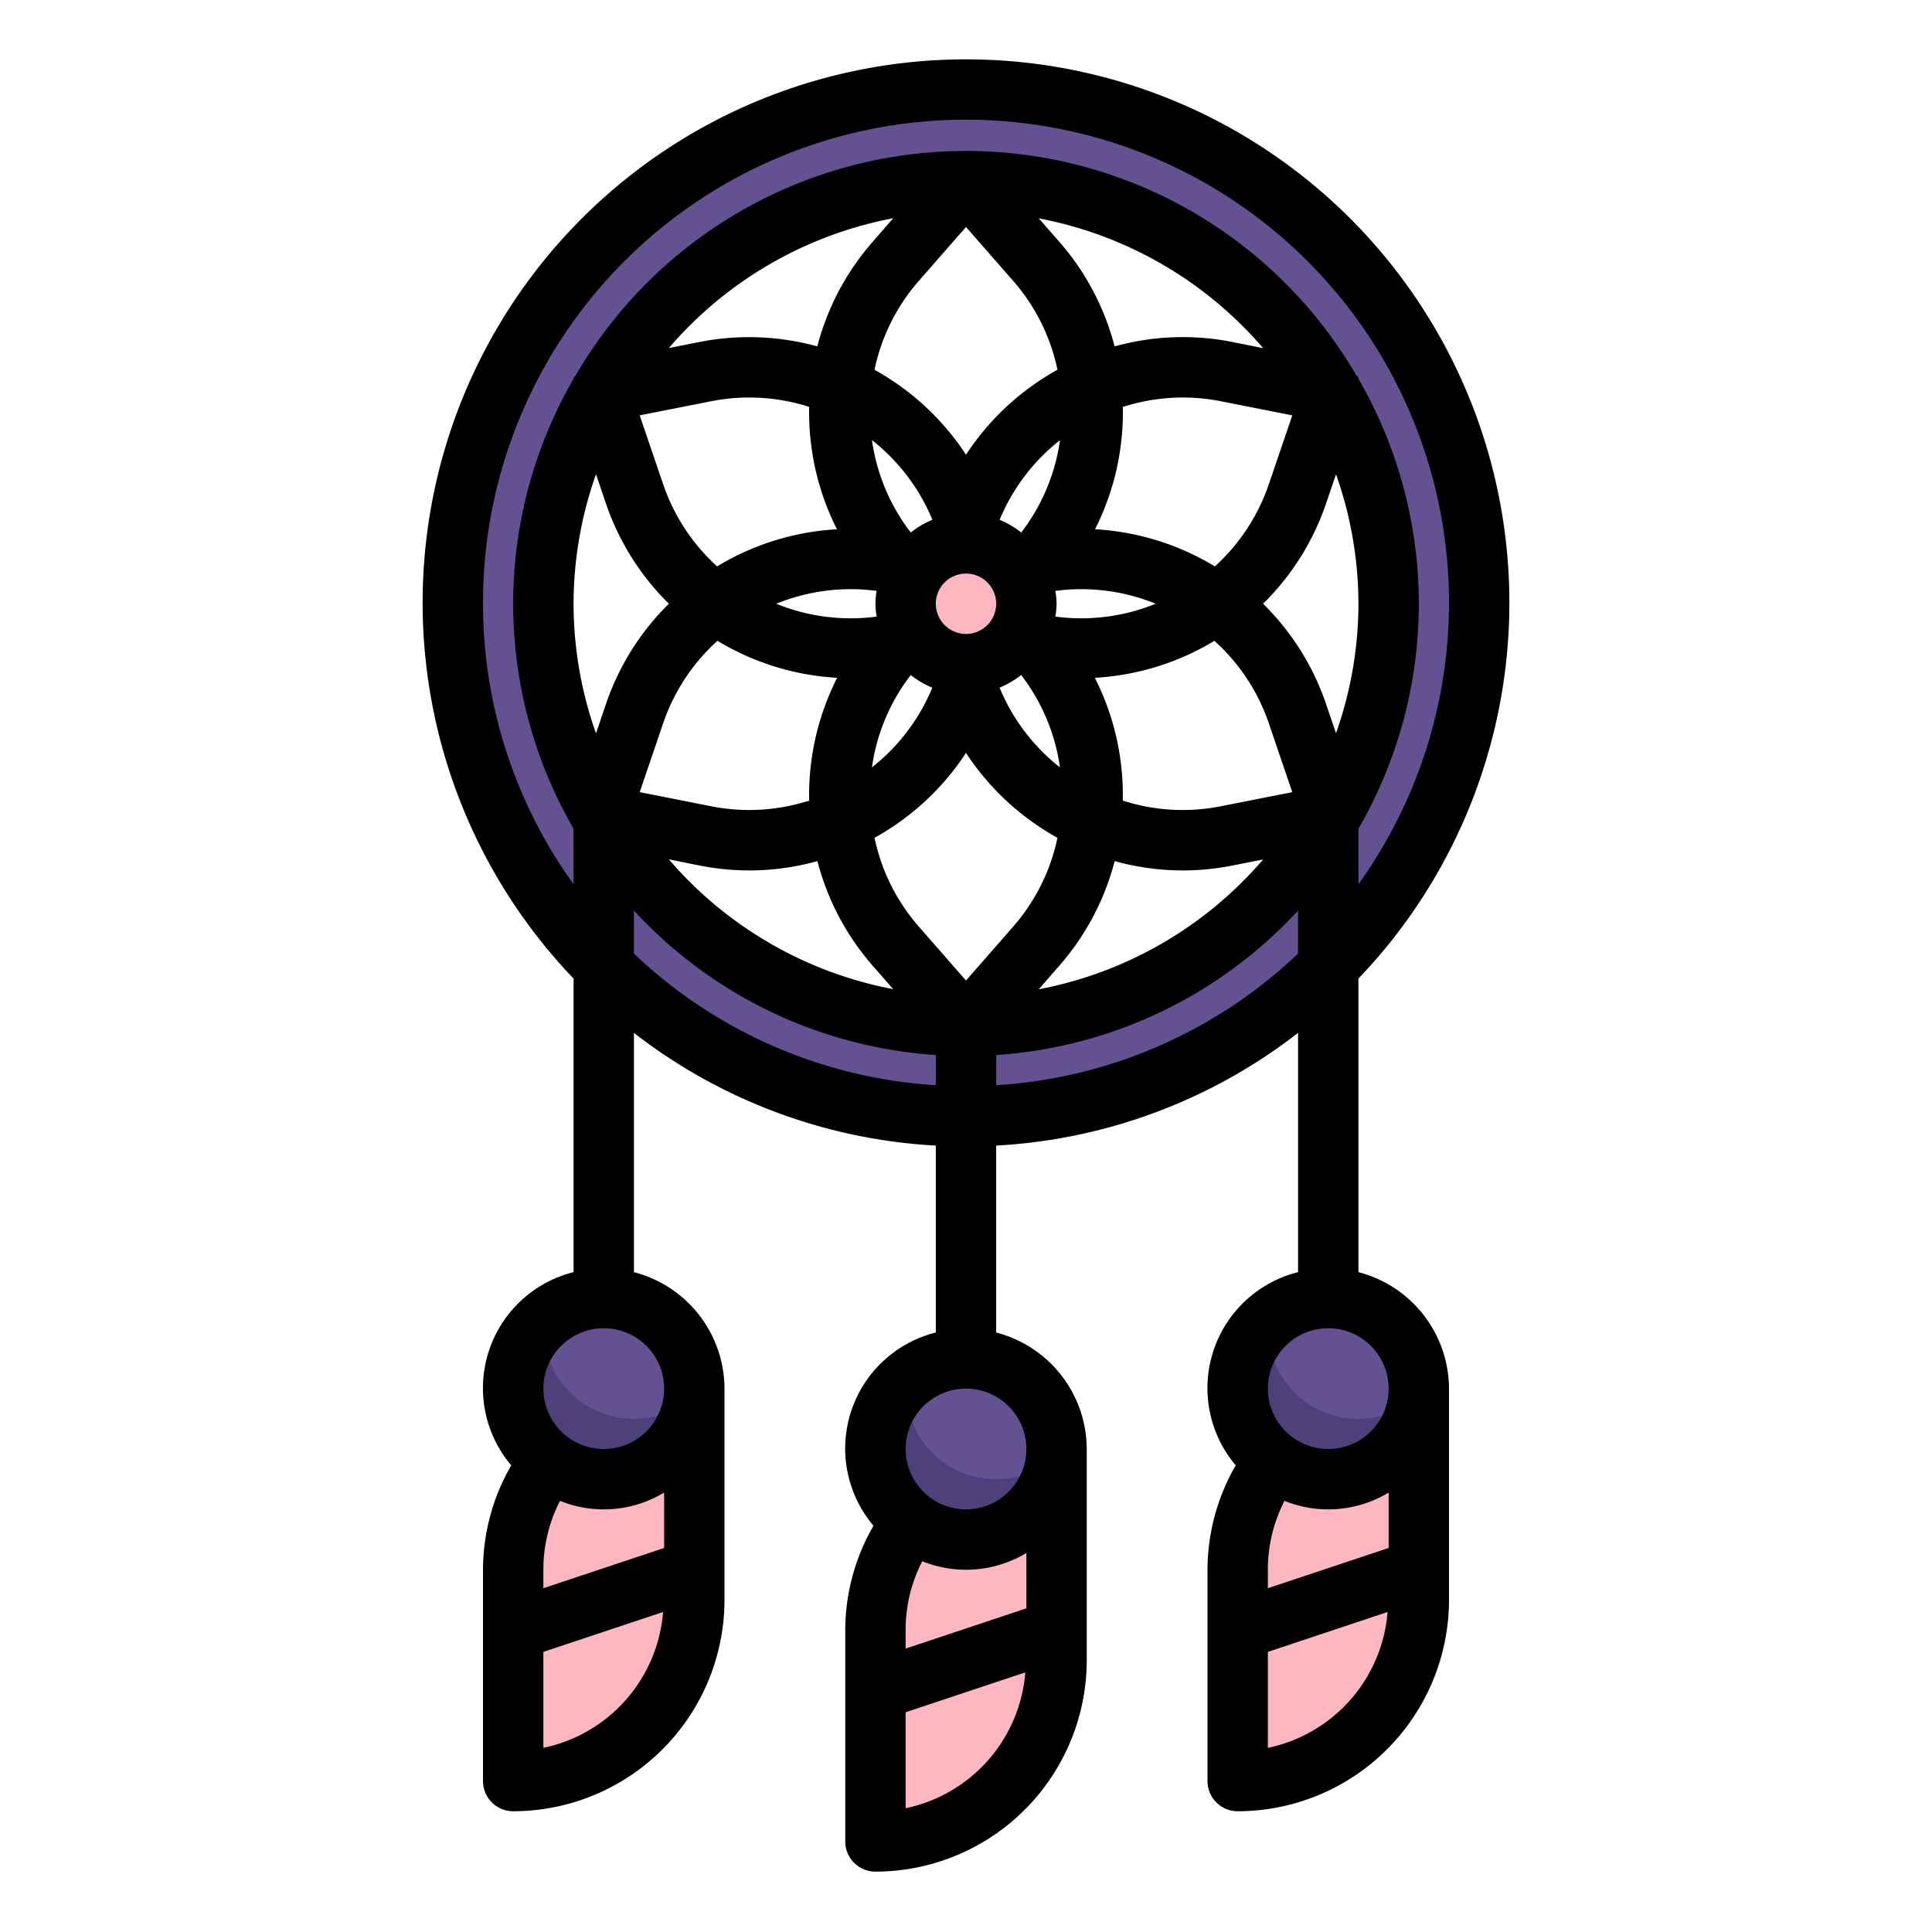
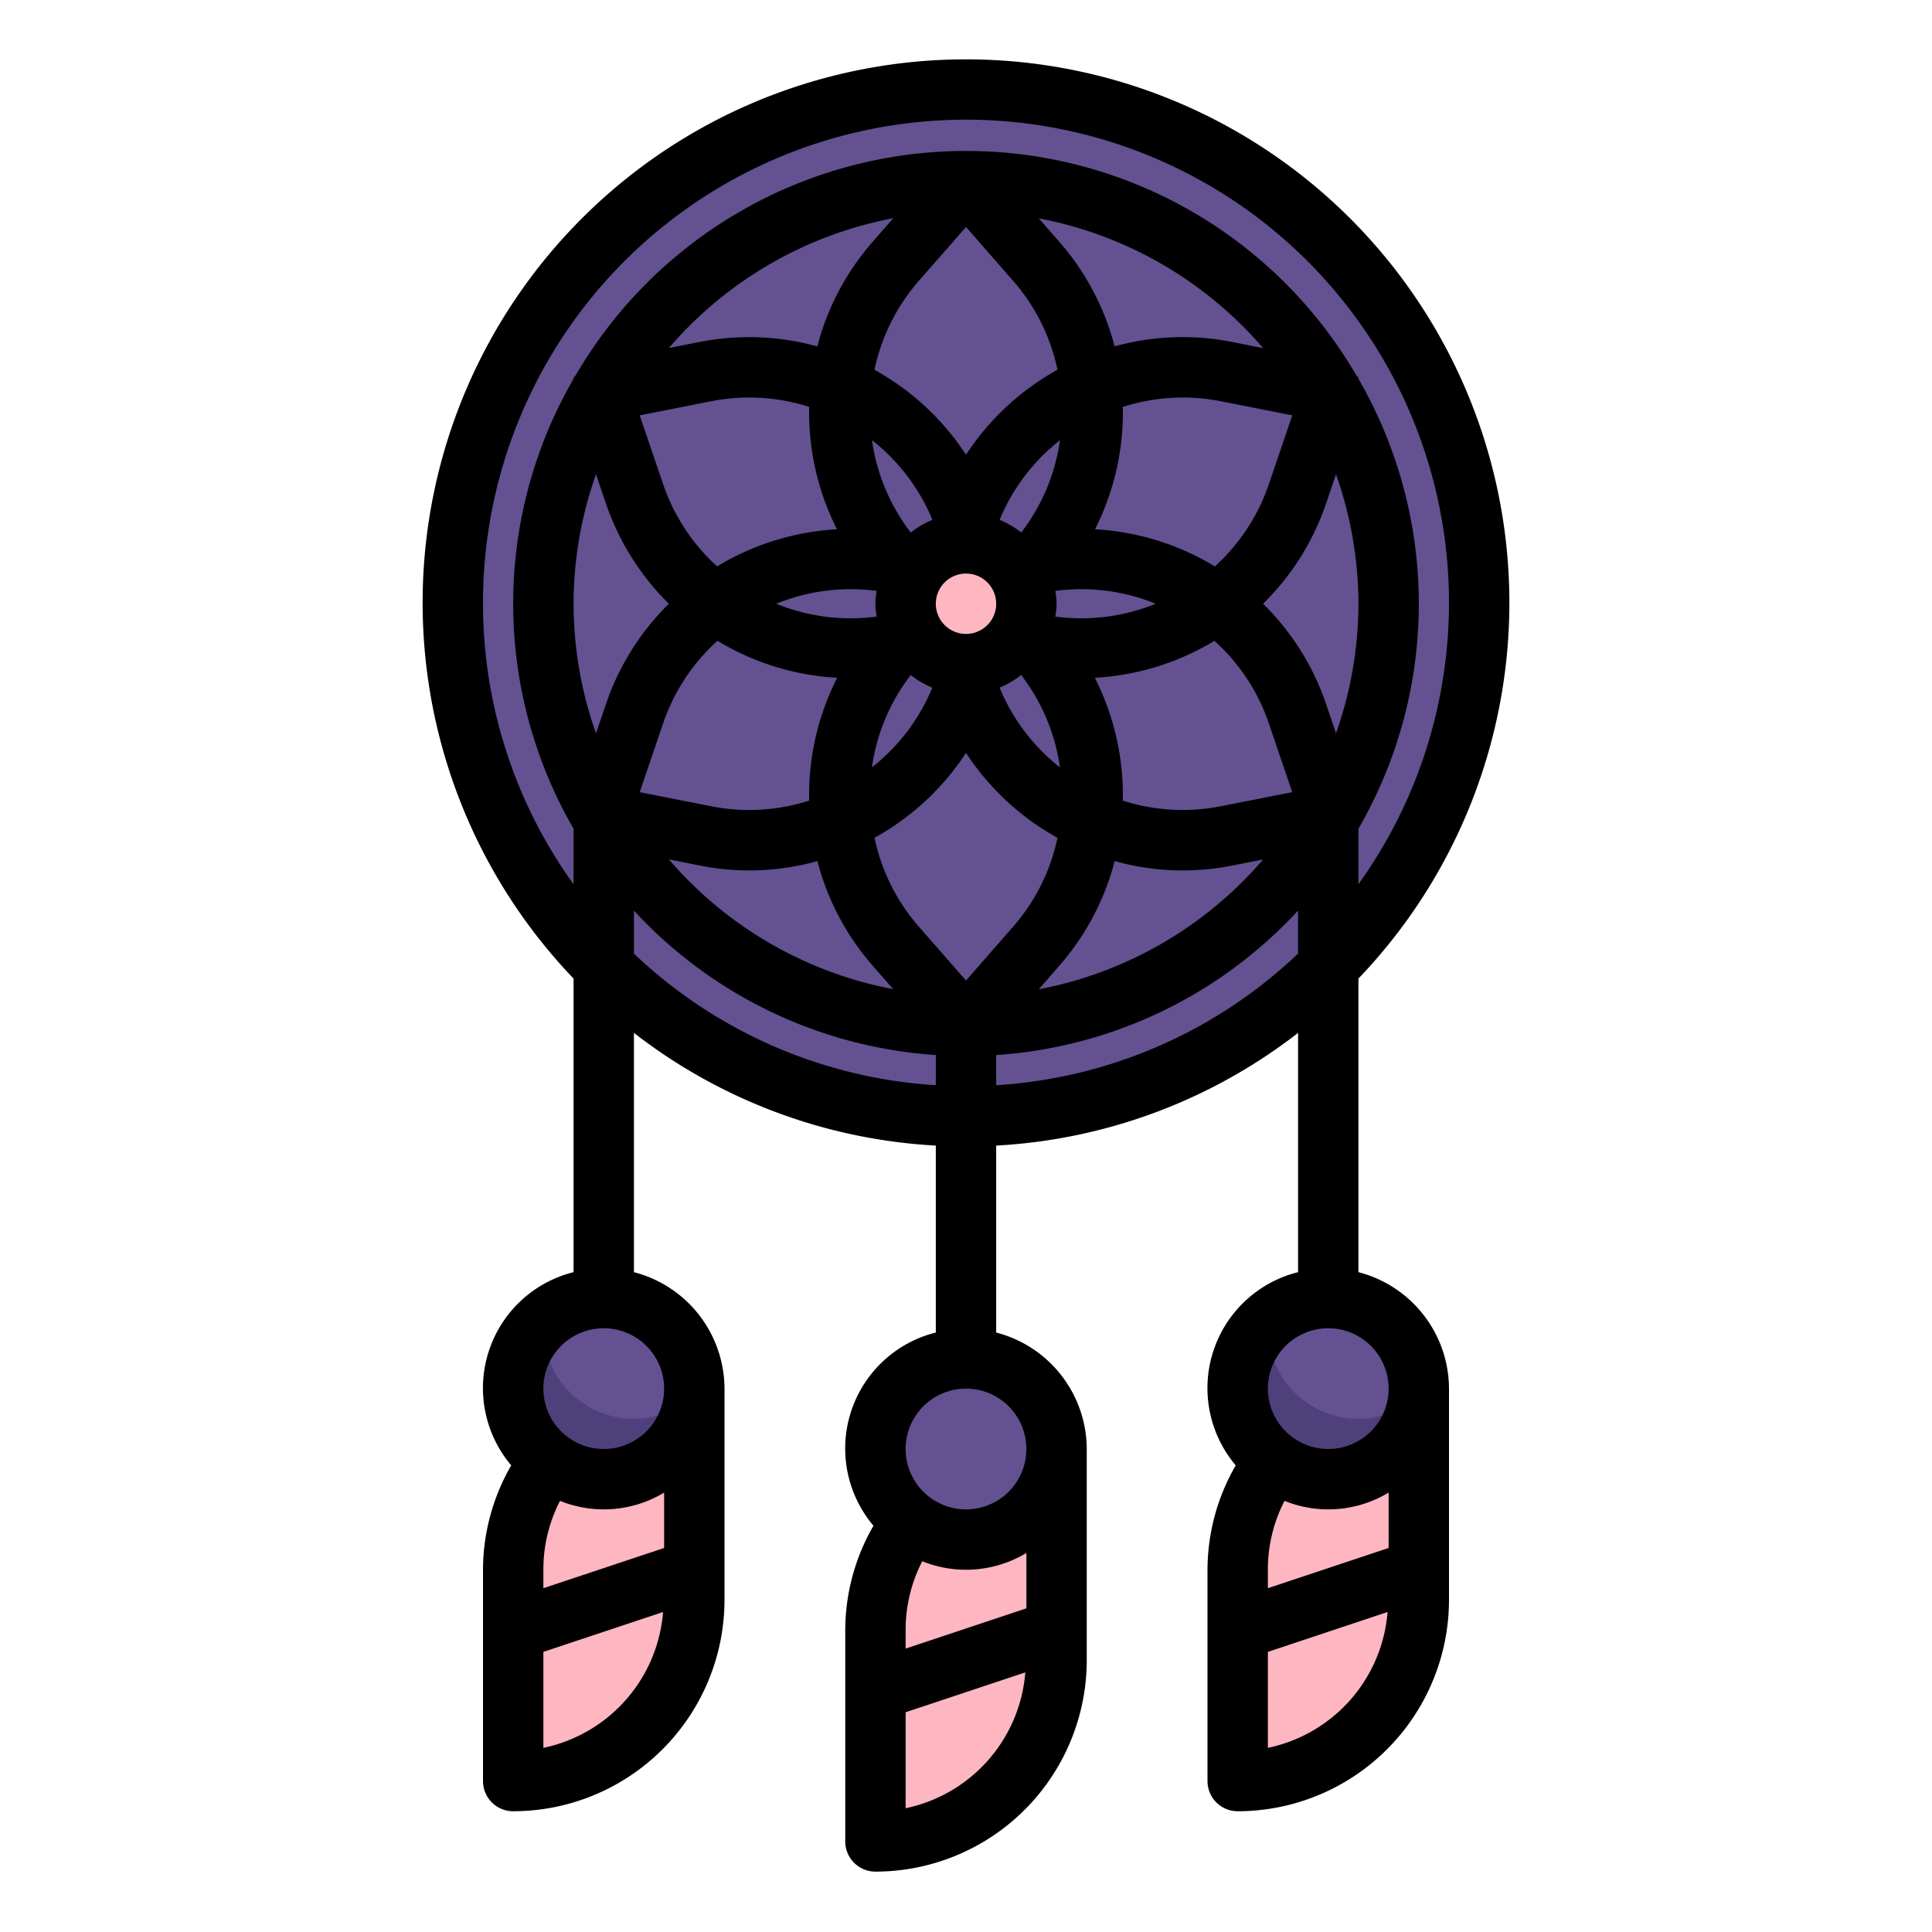
<svg xmlns="http://www.w3.org/2000/svg" viewBox="0 0 64 64">
  <g id="color">
-     <path d="M32,3A17,17,0,1,0,49,20,17,17,0,0,0,32,3Zm0,31A14,14,0,1,1,46,20,14,14,0,0,1,32,34Z" style="fill:#645191" />
+     <path d="M32,3A17,17,0,1,0,49,20,17,17,0,0,0,32,3Zm0,31Z" style="fill:#645191" />
    <circle cx="32" cy="20" r="2" style="fill:#feb6c1" />
    <path d="M35,48h0a0,0,0,0,1,0,0v7a6,6,0,0,1-6,6h0a0,0,0,0,1,0,0V54A6,6,0,0,1,35,48Z" style="fill:#feb6c1" />
    <circle cx="32" cy="48" r="3" style="fill:#645191" />
-     <path d="M33,49a3,3,0,0,1-3-3c0-.083.018-.16.024-.242a2.991,2.991,0,1,0,4.952,2.484A2.98,2.98,0,0,1,33,49Z" style="fill:#4e407a" />
    <path d="M23,46h0a0,0,0,0,1,0,0v7a6,6,0,0,1-6,6h0a0,0,0,0,1,0,0V52A6,6,0,0,1,23,46Z" style="fill:#feb6c1" />
    <circle cx="20" cy="46" r="3" style="fill:#645191" />
    <path d="M21,47a3,3,0,0,1-3-3c0-.083.018-.16.024-.242a2.991,2.991,0,1,0,4.952,2.484A2.98,2.98,0,0,1,21,47Z" style="fill:#4e407a" />
    <path d="M47,46h0a0,0,0,0,1,0,0v7a6,6,0,0,1-6,6h0a0,0,0,0,1,0,0V52A6,6,0,0,1,47,46Z" style="fill:#feb6c1" />
    <circle cx="44" cy="46" r="3" style="fill:#645191" />
    <path d="M45,47a3,3,0,0,1-3-3c0-.083.018-.16.024-.242a2.991,2.991,0,1,0,4.952,2.484A2.98,2.98,0,0,1,45,47Z" style="fill:#4e407a" />
    <path d="M45,42.142V32.416a18,18,0,1,0-26,0v9.726a3.96,3.96,0,0,0-2.065,6.4A6.934,6.934,0,0,0,16,52v7a1,1,0,0,0,1,1,7.008,7.008,0,0,0,7-7V46a4,4,0,0,0-3-3.858V34.216a17.883,17.883,0,0,0,10,3.733v6.193a3.96,3.96,0,0,0-2.065,6.4A6.934,6.934,0,0,0,28,54v7a1,1,0,0,0,1,1,7.008,7.008,0,0,0,7-7V48a4,4,0,0,0-3-3.858V37.949a17.883,17.883,0,0,0,10-3.733v7.926a3.96,3.96,0,0,0-2.065,6.4A6.934,6.934,0,0,0,40,52v7a1,1,0,0,0,1,1,7.008,7.008,0,0,0,7-7V46A4,4,0,0,0,45,42.142Zm1,9.137-4,1.333V52a4.958,4.958,0,0,1,.551-2.282A3.87,3.87,0,0,0,46,49.444ZM16,20a16,16,0,1,1,29,9.292V27.47c.006-.012.006-.026.012-.039a14.882,14.882,0,0,0,0-14.862.554.554,0,0,0-.022-.069c-.015-.026-.042-.041-.06-.066a14.962,14.962,0,0,0-25.86,0c-.018.025-.045.04-.06.066a.554.554,0,0,0-.022.069,14.882,14.882,0,0,0,0,14.862c.006.013.006.027.012.039v1.822A15.9,15.9,0,0,1,16,20ZM32,32.481l-1.591-1.818a6.48,6.48,0,0,1-1.439-2.91A8.588,8.588,0,0,0,32,24.941a8.6,8.6,0,0,0,3.03,2.813,6.492,6.492,0,0,1-1.439,2.909ZM32,7.519l1.591,1.818a6.482,6.482,0,0,1,1.439,2.912A8.585,8.585,0,0,0,32,15.063a8.586,8.586,0,0,0-3.031-2.813,6.492,6.492,0,0,1,1.44-2.913Zm8.244,11.243a8.6,8.6,0,0,0-3.969-1.23,8.59,8.59,0,0,0,.92-4.051,6.483,6.483,0,0,1,3.243-.19l2.371.468-.779,2.287A6.494,6.494,0,0,1,40.244,18.762ZM32,21a1,1,0,1,1,1-1A1,1,0,0,1,32,21Zm-2.957-1.426a2.127,2.127,0,0,0,0,.851A6.533,6.533,0,0,1,25.714,20,6.543,6.543,0,0,1,29.043,19.574Zm5.914.851a2.122,2.122,0,0,0,0-.85A6.526,6.526,0,0,1,38.284,20,6.537,6.537,0,0,1,34.957,20.425ZM33.83,17.64a3,3,0,0,0-.717-.421,6.535,6.535,0,0,1,2-2.636A6.5,6.5,0,0,1,33.83,17.64Zm-2.943-.421a3,3,0,0,0-.717.421,6.494,6.494,0,0,1-1.285-3.061A6.541,6.541,0,0,1,30.887,17.219Zm-3.162.314a8.584,8.584,0,0,0-3.969,1.229,6.491,6.491,0,0,1-1.786-2.715l-.779-2.288,2.371-.468a6.5,6.5,0,0,1,3.243.188A8.59,8.59,0,0,0,27.725,17.533Zm-3.958,3.694a8.568,8.568,0,0,0,3.965,1.226,8.589,8.589,0,0,0-.927,4.068,6.481,6.481,0,0,1-3.243.188l-2.371-.468.779-2.287A6.5,6.5,0,0,1,23.767,21.227Zm6.4,1.133a3,3,0,0,0,.717.421,6.531,6.531,0,0,1-2,2.639A6.5,6.5,0,0,1,30.17,22.36Zm2.943.421a3,3,0,0,0,.717-.421,6.494,6.494,0,0,1,1.285,3.061A6.541,6.541,0,0,1,33.113,22.781Zm3.155-.328a8.563,8.563,0,0,0,3.964-1.225,6.486,6.486,0,0,1,1.8,2.725l.779,2.288-2.371.468a6.481,6.481,0,0,1-3.243-.188A8.592,8.592,0,0,0,36.268,22.453ZM45,20a12.9,12.9,0,0,1-.743,4.29l-.334-.982A8.485,8.485,0,0,0,41.841,20a8.478,8.478,0,0,0,2.082-3.307l.334-.982A12.908,12.908,0,0,1,45,20Zm-4.173-8.671a8.468,8.468,0,0,0-3.905.145A8.484,8.484,0,0,0,35.1,8.02l-.689-.787a12.988,12.988,0,0,1,7.432,4.3ZM28.9,8.02a8.488,8.488,0,0,0-1.825,3.455,8.5,8.5,0,0,0-3.905-.146l-1.013.2a12.988,12.988,0,0,1,7.432-4.3ZM19,20a12.9,12.9,0,0,1,.743-4.29l.334.982A8.491,8.491,0,0,0,22.158,20a8.484,8.484,0,0,0-2.081,3.311l-.334.982A12.908,12.908,0,0,1,19,20Zm4.173,8.671a8.4,8.4,0,0,0,3.905-.146A8.5,8.5,0,0,0,28.9,31.98l.689.787a12.988,12.988,0,0,1-7.432-4.3ZM35.1,31.98a8.5,8.5,0,0,0,1.825-3.455,8.4,8.4,0,0,0,3.905.146l1.013-.2a12.988,12.988,0,0,1-7.432,4.3ZM22,51.279l-4,1.333V52a4.958,4.958,0,0,1,.551-2.282A3.87,3.87,0,0,0,22,49.444ZM18,57.9V54.721L21.965,53.4A5,5,0,0,1,18,57.9ZM22,46a2,2,0,1,1-2-2A2,2,0,0,1,22,46ZM21,31.589V30.164a14.945,14.945,0,0,0,10,4.785v1A15.921,15.921,0,0,1,21,31.589Zm13,21.69-4,1.333V54a4.958,4.958,0,0,1,.551-2.282A3.87,3.87,0,0,0,34,51.444ZM30,59.9V56.721L33.965,55.4A5,5,0,0,1,30,59.9ZM34,48a2,2,0,1,1-2-2A2,2,0,0,1,34,48ZM33,35.949v-1a14.945,14.945,0,0,0,10-4.785v1.425A15.921,15.921,0,0,1,33,35.949ZM44,44a2,2,0,1,1-2,2A2,2,0,0,1,44,44ZM42,57.9V54.721L45.965,53.4A5,5,0,0,1,42,57.9Z" />
  </g>
</svg>